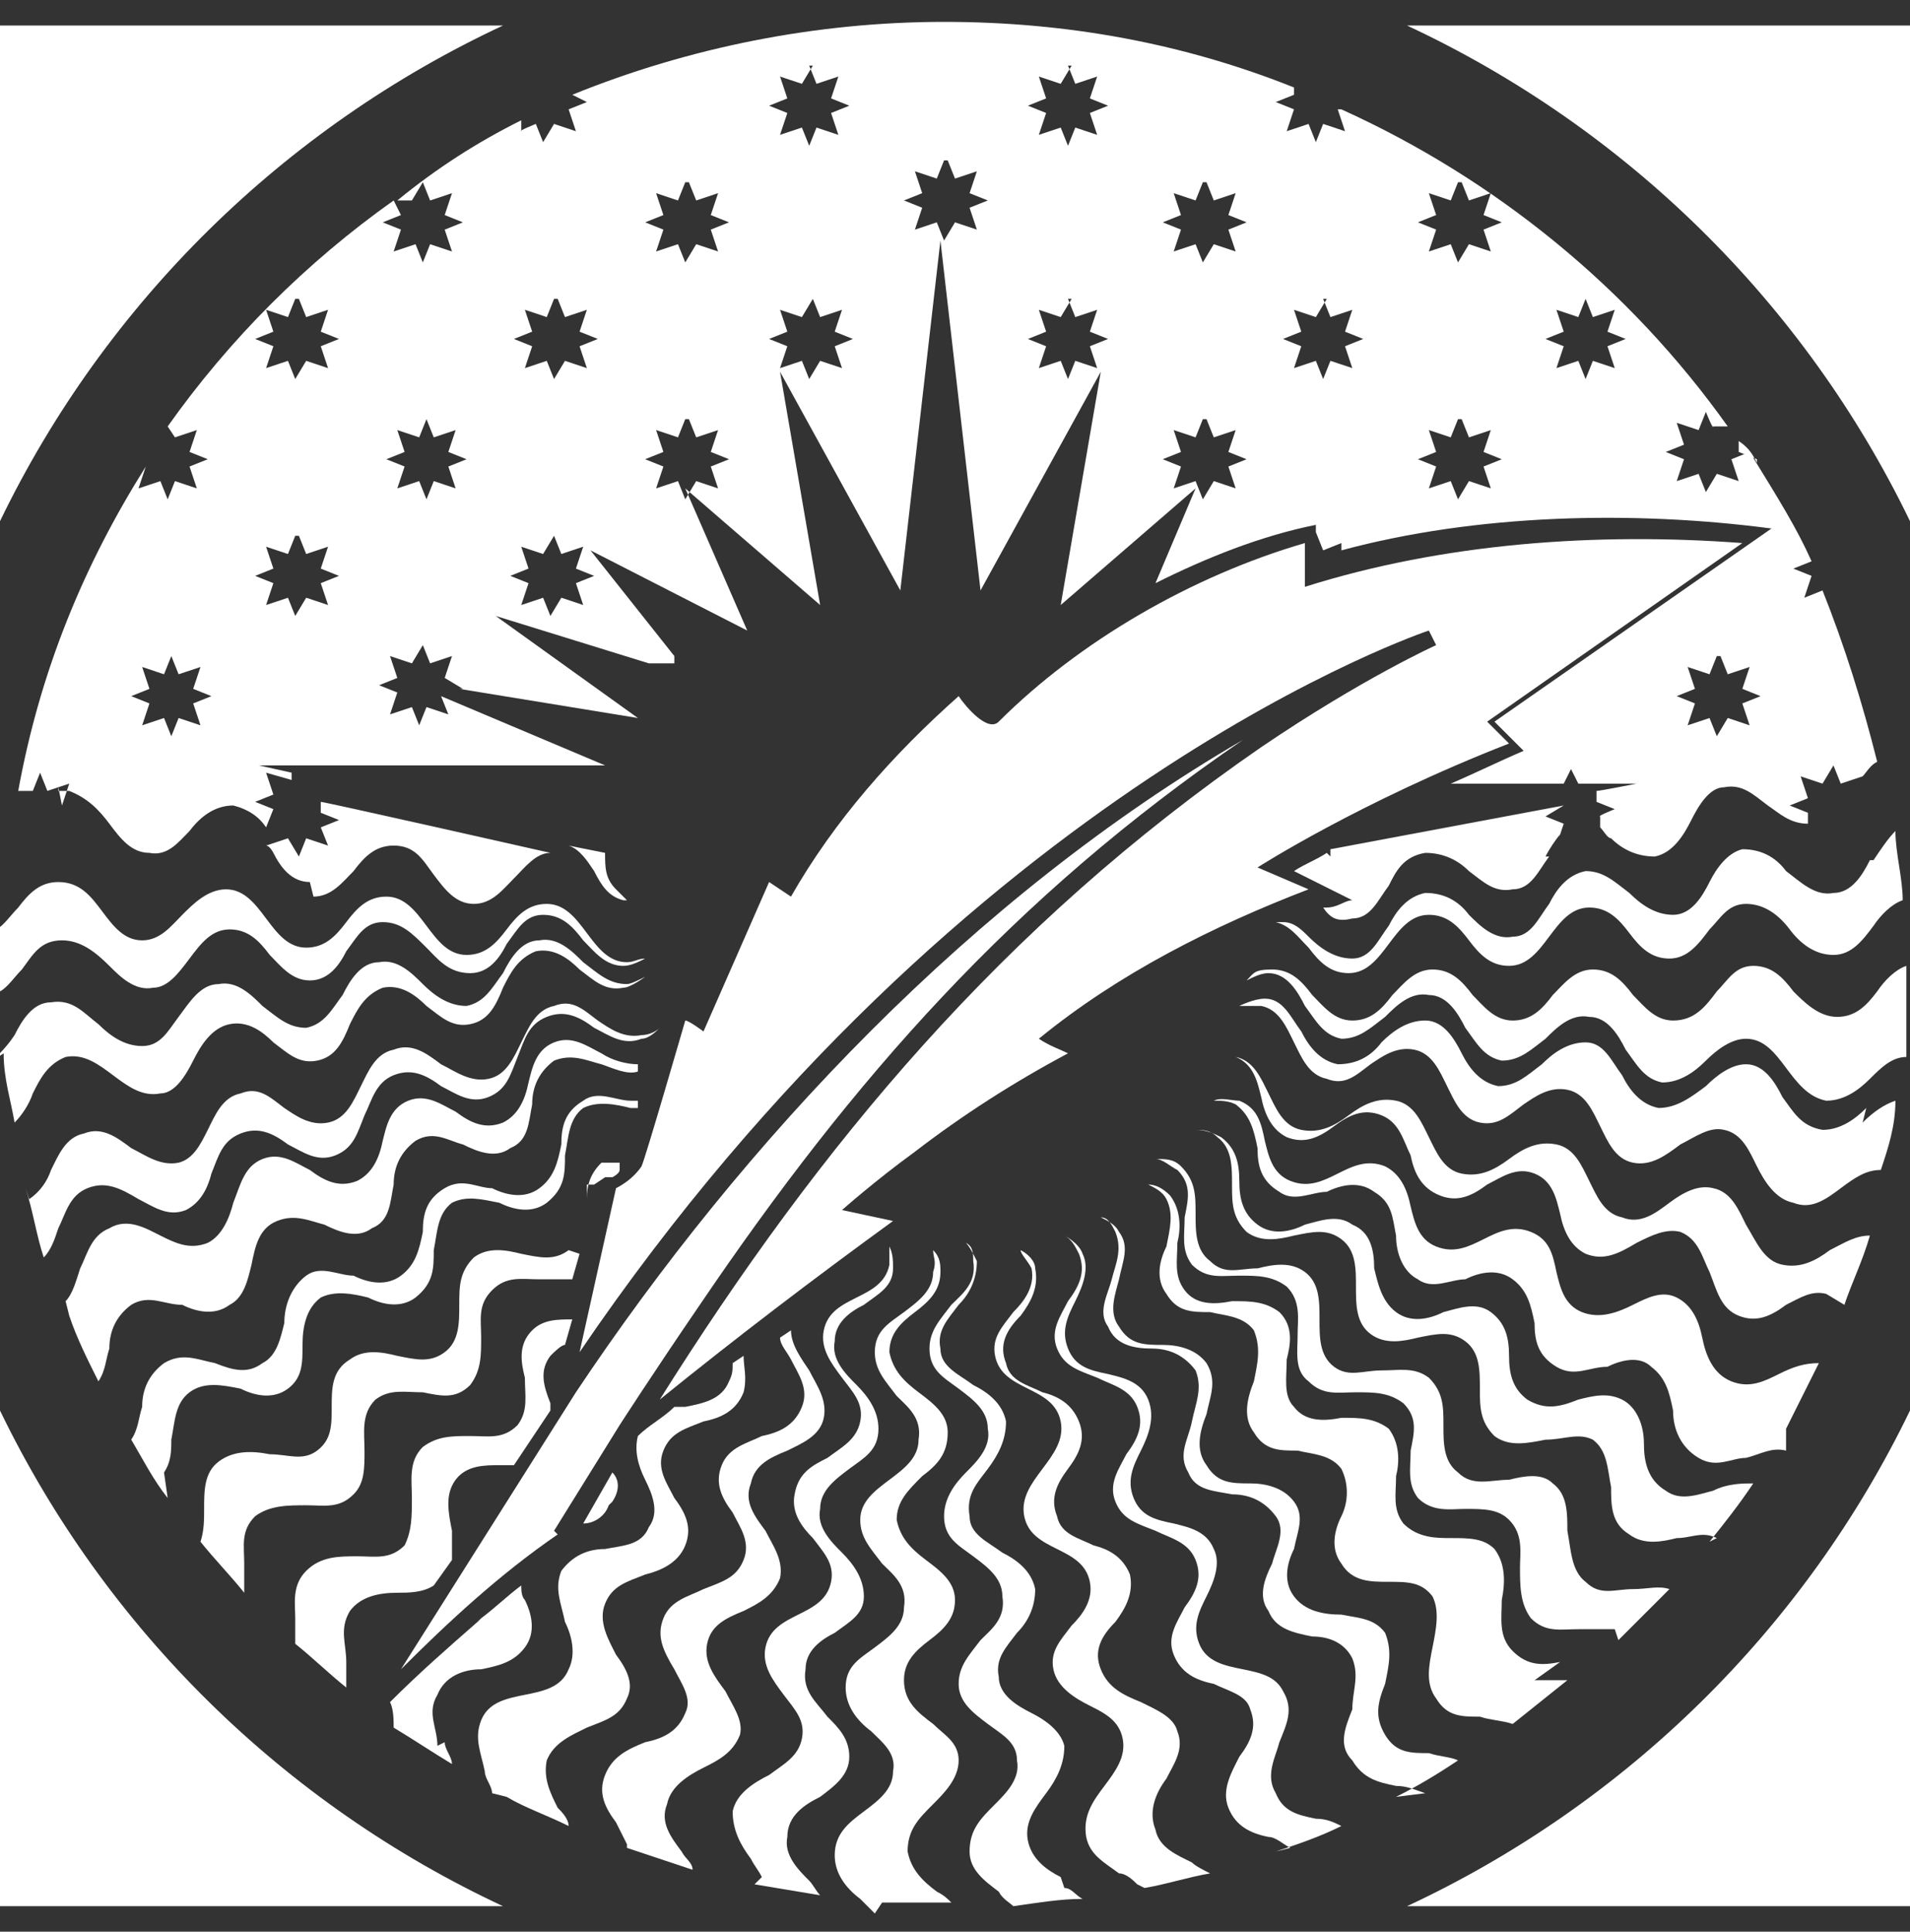
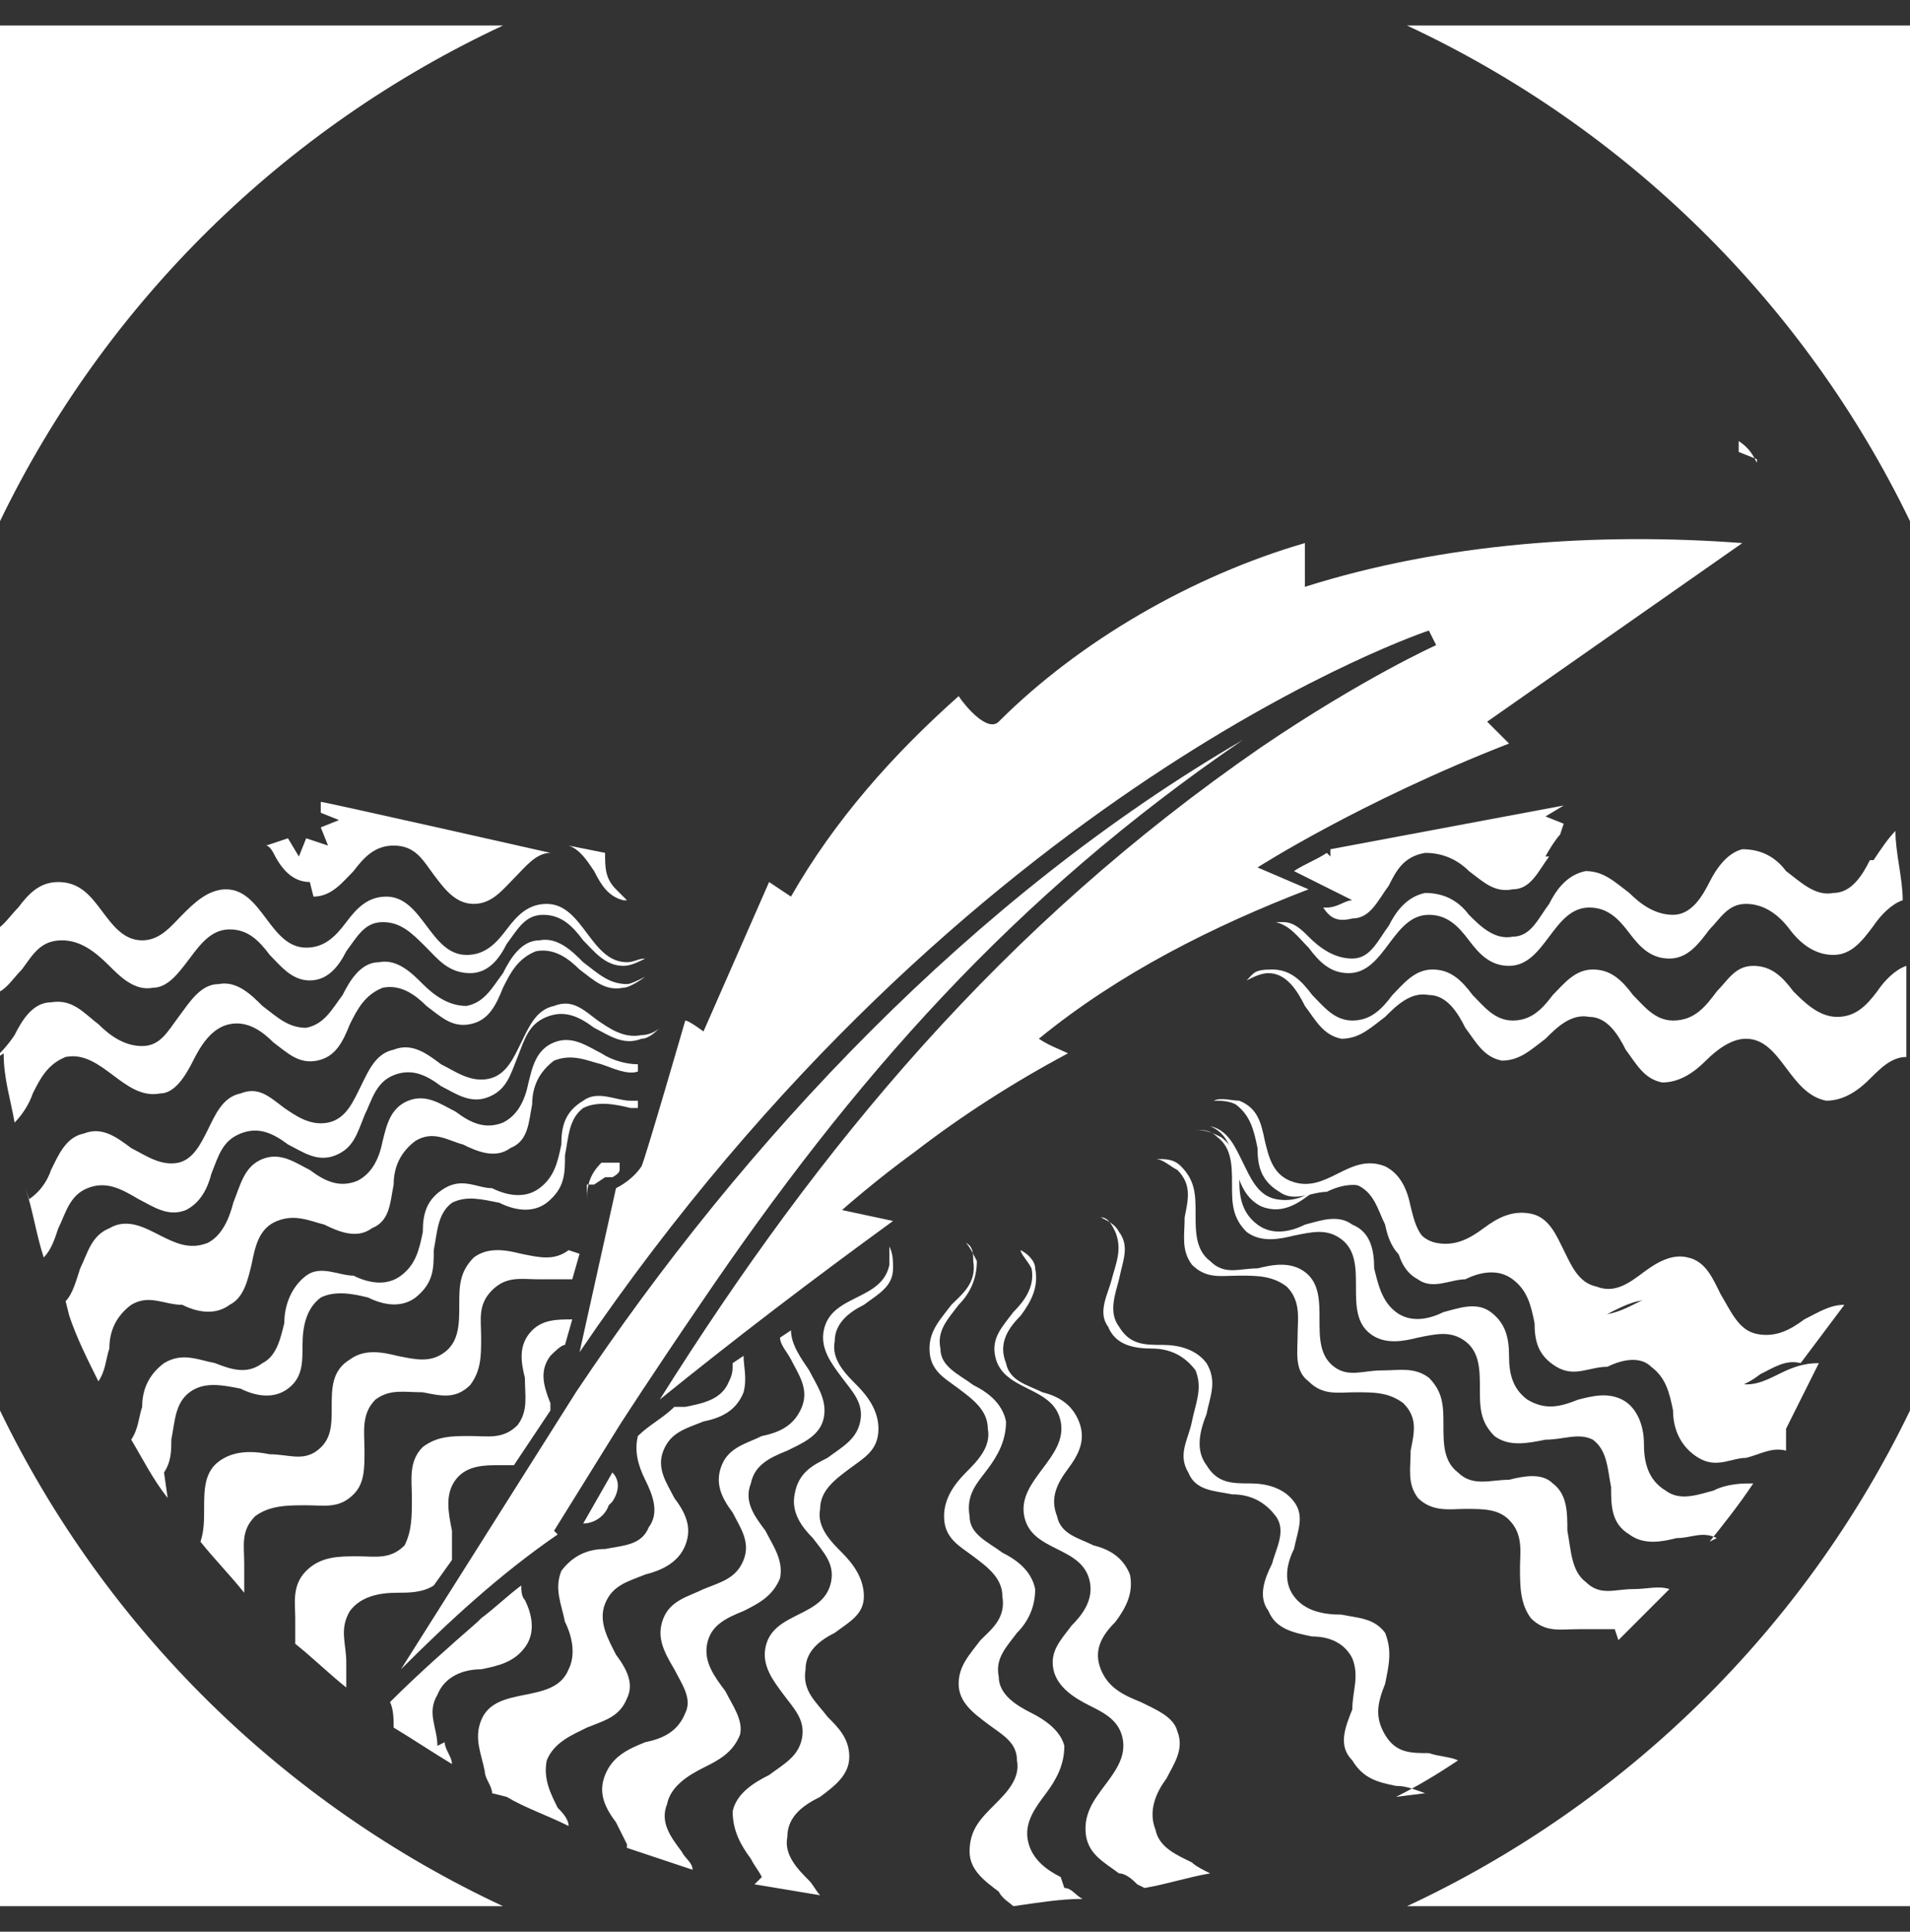
<svg xmlns="http://www.w3.org/2000/svg" id="Capa_1" version="1.1" viewBox="0 0 52.4 53">
  <rect x="0" y="0" width="52.4" height="53" fill="#333333" stroke="none" />
  <defs>
    <style>
      .st0, .st1 {
        fill: #fff;
      }

      .st1 {
        fill-rule: evenodd;
      }
    </style>
  </defs>
  <path class="st0" d="M0,14.3C2.9,8.3,7.8,3.5,13.8.7H0v13.6H0ZM35.8,15.6h0s0,0,0,0h0s0,.5,0,.5c3.8-1.2,8-1.5,12-1.2l-7,4.9.6.6c-4.1,1.6-6.9,3.4-6.9,3.4l1.4.6c-2.6,1-5.2,2.3-7.4,4.1.3.2.6.3.8.4h0c-1.5.8-2.9,1.7-4.2,2.7-1.1.8-2,1.6-2,1.6l1.4.3c-2.2,1.6-4.3,3.2-6.4,4.9,4.4-7,9.4-13,16.5-17.9,2.8-1.9,4.8-2.8,4.8-2.8l-.2-.4s-12.7,4.2-23.3,19.8l1-4.5c.2-.1.5-.3.7-.6.1-.2,1.2-4,1.2-4h0c.1,0,.5.3.5.3l1.8-4.1.6.4c1.2-2.1,2.8-3.9,4.6-5.5,0,0,0,0,0,0,.2.3.8,1,1.1.7,2.2-2.2,5.3-4,8.4-4.9,0,0,0,.4,0,.4ZM17.2,24.8h0s0,0,0,0c0,0,0,0,0,0ZM17.1,24.7c-.4-.1-.6-.4-.8-.8-.2-.3-.4-.6-.7-.7l1,.2c0,.4,0,.7.3,1,0,0,.3.3.3.3ZM38.6,52.3c6-2.8,10.9-7.6,13.8-13.6v13.6h-13.8ZM0,52.3h13.8c-6-2.8-10.9-7.6-13.8-13.6v13.6ZM52.4,14.3c-2.9-6-7.8-10.8-13.8-13.6h13.8s0,13.6,0,13.6ZM0,25.2c0,.4,0,.9,0,1.3h0c0,.2,0,.4,0,.7H0c.2-.1.4-.4.6-.6.3-.4.5-.8,1.1-.8.5,0,.9.3,1.3.7.3.3.7.7,1.2.6.4,0,.7-.4,1-.8.3-.4.6-.8,1.1-.8.5,0,.8.3,1.1.7.3.3.6.7,1.1.7.5,0,.8-.4,1-.8.3-.4.5-.8,1-.8.5,0,.8.3,1.2.7.3.3.6.7,1.2.7.5,0,.8-.4,1-.8.3-.4.5-.8,1-.8.5,0,.8.3,1.1.7.3.3.6.7,1.1.7.2,0,.4-.1.6-.2-.2,0-.3.1-.5.1-.5,0-.8-.4-1.1-.8-.3-.4-.6-.8-1.1-.8-.5,0-.8.3-1.1.7-.3.4-.6.7-1.1.7-.5,0-.8-.4-1.1-.8-.3-.4-.6-.8-1.1-.8-.5,0-.8.3-1.1.7-.3.4-.6.7-1.1.7-.5,0-.8-.4-1.1-.8-.3-.4-.6-.8-1.1-.8-.5,0-.9.4-1.2.7-.3.3-.6.7-1.1.7-.5,0-.8-.4-1.1-.8-.3-.4-.6-.8-1.2-.8-.5,0-.8.3-1.1.7-.2.2-.4.5-.6.6ZM8.6,21.7h-.2c0,0,0,0,0,0,0,0,.2,0,.2,0Z" />
  <path class="st0" d="M42.4,23.5c.1-.2.3-.5.4-.6h0s.1-.3.1-.3l-.5-.2.5-.3-6.4,1.2v.2c0,0-.1-.1-.1-.1-.3.2-.6.3-.9.5l1.6.8c-.2,0-.4.2-.7.2h-.1c.2.3.4.4.8.3.5,0,.7-.5,1-.9.2-.4.4-.8,1-.9.5,0,.9.2,1.2.5.4.3.7.6,1.2.5.5,0,.7-.5,1-.9ZM.1,28.9c0,.7.2,1.3.3,1.9h0c.2-.2.4-.5.5-.8.2-.4.4-.8.9-1,.5-.1.9.2,1.3.5.4.3.8.6,1.3.5.4,0,.7-.5.9-.9.2-.4.5-.9,1-1,.5-.1.9.2,1.2.5.4.3.7.6,1.2.5.5-.1.7-.5.9-1,.2-.4.4-.8.9-1,.5-.1.9.2,1.2.5.4.3.7.6,1.2.5.5-.1.7-.5.9-1,.2-.4.4-.8.9-1,.5-.1.9.2,1.2.5.4.3.7.6,1.2.5.2,0,.6-.3.6-.3-.2.1-.4.2-.5.2-.5,0-.8-.3-1.2-.6-.3-.3-.7-.7-1.2-.6-.5,0-.8.5-1,.9-.3.4-.5.8-1,.9-.5,0-.9-.3-1.2-.6-.3-.3-.7-.7-1.2-.6-.5,0-.8.5-1,.9-.3.4-.5.8-1,.9-.5,0-.8-.3-1.2-.6-.3-.3-.7-.7-1.2-.6-.5,0-.8.5-1.1.9-.3.4-.5.8-1,.8-.5,0-.9-.3-1.2-.6-.4-.3-.7-.7-1.3-.6-.5,0-.8.5-1,.9-.2.3-.4.5-.6.7Z" />
  <path class="st0" d="M.7,32.6c.2.6.3,1.3.5,1.9.2-.2.3-.5.4-.8.2-.4.3-.9.8-1.1.5-.2.9,0,1.4.3.4.2.8.5,1.3.3.4-.2.6-.6.7-1,.2-.5.3-.9.8-1.1.5-.2.9,0,1.3.3.4.2.8.5,1.3.3.5-.2.6-.6.8-1.1.2-.4.3-.9.8-1.1.5-.2.9,0,1.3.3.4.2.8.5,1.3.3.5-.2.6-.6.8-1.1s.3-.9.8-1.1c.5-.2.9,0,1.3.3.4.2.8.5,1.3.3.2,0,.4-.2.5-.3-.1.1-.3.2-.5.2-.5.1-.9-.2-1.2-.4-.4-.3-.7-.6-1.2-.4-.5.1-.7.6-.9,1-.2.4-.4.9-.9,1-.5.1-.9-.2-1.3-.4-.4-.3-.8-.6-1.3-.4-.5.1-.7.6-.9,1-.2.4-.4.9-.9,1-.5.1-.9-.2-1.2-.4-.4-.3-.7-.6-1.2-.4-.5.1-.7.6-.9,1-.2.4-.4.8-.8.9-.5.1-.9-.2-1.3-.4-.4-.3-.8-.6-1.3-.4-.5.1-.7.6-.9,1-.1.3-.3.6-.6.8h0Z" />
  <path class="st0" d="M1.9,36.1c.2.6.5,1.2.8,1.8h0c.2-.3.2-.6.3-.9,0-.5.2-.9.6-1.2.5-.3.9,0,1.4,0,.4.2.9.3,1.3,0,.4-.2.5-.7.6-1.1.1-.5.2-1,.7-1.2.5-.2.9,0,1.3.1.4.2.9.4,1.3.1.5-.2.5-.7.6-1.2,0-.5.2-.9.6-1.2.5-.3.9,0,1.3.1.4.2.9.4,1.3.1.5-.2.5-.7.6-1.2,0-.5.2-.9.6-1.2.5-.2.9,0,1.3.1.3.1.7.3,1,.2v-.2c-.3,0-.7-.1-1-.3-.4-.2-.8-.5-1.3-.3-.5.2-.6.7-.7,1.1-.1.5-.3.9-.7,1.1-.5.2-.9,0-1.3-.3-.4-.2-.8-.5-1.3-.3-.5.2-.6.7-.7,1.1-.1.5-.3.9-.7,1.1-.5.2-.9,0-1.3-.3-.4-.2-.8-.5-1.3-.3-.5.2-.6.7-.8,1.2-.1.4-.3.9-.7,1.1-.5.2-.9,0-1.3-.2-.4-.2-.9-.5-1.4-.2-.5.2-.6.7-.8,1.1-.1.3-.2.7-.4.9ZM4.6,41.1h0s0,0,0,0c0,0,0,0,0,0Z" />
  <path class="st0" d="M4.6,41.1c-.4-.5-.7-1.1-1-1.6.2-.3.2-.6.3-.9,0-.5.2-.9.6-1.2.5-.3.9-.1,1.4,0,.5.2.9.3,1.3,0,.4-.2.5-.7.6-1.1,0-.5.2-1,.6-1.3.4-.3.9,0,1.3,0,.4.2.9.3,1.3,0,.4-.3.5-.7.6-1.2,0-.5.1-.9.6-1.2.5-.3.9,0,1.3,0,.4.2.9.3,1.3,0,.4-.3.5-.7.6-1.2,0-.5.1-.9.6-1.2.4-.3.9,0,1.3,0,0,0,.1,0,.2,0v.2c0,0-.2,0-.2,0-.4-.1-.9-.2-1.3,0-.4.3-.4.8-.5,1.3,0,.5,0,.9-.5,1.3-.4.3-.9.2-1.3,0-.5-.1-.9-.2-1.3,0-.4.3-.4.8-.5,1.3,0,.5,0,.9-.5,1.3-.4.3-.9.2-1.3,0-.4-.1-.9-.2-1.3,0-.4.3-.5.8-.5,1.3,0,.5,0,.9-.4,1.2-.4.3-.9.2-1.3,0-.5-.1-1-.2-1.4.1-.4.3-.4.8-.5,1.3,0,.3,0,.6-.2.9ZM8.1,45.1c.5.4.9.8,1.4,1.2h0c0-.2,0-.5,0-.7,0-.5-.2-.9.1-1.4.3-.4.8-.5,1.3-.5.3,0,.7,0,1-.2l.5-.7c0-.2,0-.5,0-.8-.1-.5-.2-1,.1-1.4.3-.4.8-.4,1.2-.4.1,0,.3,0,.4,0l1-1.5v-.2c-.2-.5-.3-.9,0-1.3.1-.1.3-.3.4-.3l.2-.7c-.4,0-.8,0-1.1.3-.4.4-.3.9-.2,1.3,0,.5.1.9-.2,1.3-.4.4-.8.3-1.3.3-.5,0-.9,0-1.3.3-.4.4-.3.9-.3,1.4,0,.5,0,.9-.2,1.3-.4.4-.8.3-1.3.3-.5,0-1,0-1.4.4-.4.4-.3.9-.3,1.3,0,.3,0,.6,0,.8ZM12.4,48.4h0s0,0,0,0h0ZM12.2,47.8c0,.2.2.4.2.6-.5-.3-1.1-.7-1.6-1,0-.2,0-.5-.1-.7.8-.8,1.6-1.5,2.4-2.2,0,0,0,0,.1-.1.4-.3.7-.6,1.1-.9,0,.1,0,.3.1.4.2.4.3.9,0,1.3-.3.4-.7.5-1.2.6-.5,0-1,.2-1.2.7-.3.5,0,.9,0,1.4ZM16.8,41.2c.2-.3.2-.6,0-.8h0s-.8,1.4-.8,1.4c.3,0,.6-.2.7-.5Z" />
  <path class="st0" d="M13.9,49.3c.5.3,1.1.5,1.7.8h0c0-.2-.2-.4-.3-.5-.2-.4-.4-.8-.3-1.3.2-.5.7-.7,1.1-.9.5-.2.9-.3,1.1-.8.2-.4,0-.8-.3-1.2-.2-.4-.5-.9-.3-1.4.2-.5.6-.6,1.1-.8.4-.1.9-.3,1.1-.8.2-.5,0-.9-.3-1.3-.2-.4-.5-.8-.3-1.3.2-.5.6-.6,1.1-.8.5-.1.9-.3,1.1-.8.1-.4,0-.7,0-1l-.3.2c0,.2,0,.3-.1.5-.2.5-.7.6-1.2.7,0,0-.2,0-.3,0h0c-.3.3-.7.5-1,.8-.1.4,0,.8.2,1.2.2.4.4.9.1,1.3-.2.5-.7.5-1.2.6-.5,0-.9.2-1.2.6-.2.5,0,.9.1,1.4.2.4.3.9.1,1.3-.2.5-.7.6-1.2.7-.5.1-1,.2-1.2.7-.2.5,0,.9.1,1.4,0,.2.2.4.2.6h0Z" />
  <path class="st0" d="M17.2,50.7c.6.2,1.2.4,1.8.6,0-.2-.2-.3-.3-.5-.3-.4-.6-.8-.4-1.3.1-.5.6-.8,1-1,.4-.2.8-.4,1-.9.1-.4-.2-.8-.4-1.2-.3-.4-.6-.8-.5-1.3.1-.5.5-.7,1-.9.4-.2.8-.4,1-.9.1-.5-.2-.9-.4-1.3-.3-.4-.6-.8-.4-1.3.1-.5.5-.7,1-.9.4-.2.9-.4,1-.9.1-.5-.2-.9-.4-1.3-.2-.3-.5-.7-.5-1.1l-.3.2c0,.2.2.4.3.6.2.4.5.8.3,1.3-.2.5-.6.7-1.1.8-.4.2-.9.3-1.1.8-.2.5,0,.9.3,1.3.2.4.5.8.3,1.3-.2.5-.6.6-1.1.8-.4.2-.9.3-1.1.8-.2.5,0,.9.3,1.4.2.4.5.8.3,1.2-.2.5-.6.7-1.1.8-.5.2-.9.4-1.1.9-.2.5,0,.9.3,1.3.1.2.2.4.3.6h0Z" />
  <path class="st0" d="M20.7,51.7c.6.1,1.2.2,1.8.3-.1-.1-.2-.3-.3-.4-.3-.3-.7-.7-.6-1.2,0-.6.5-.9.9-1.1.4-.3.8-.6.8-1.1,0-.5-.3-.8-.6-1.1-.3-.4-.7-.7-.6-1.3,0-.5.4-.8.8-1,.4-.3.8-.5.8-1,0-.5-.3-.9-.6-1.2-.3-.3-.7-.7-.6-1.2,0-.5.4-.8.8-1.1.4-.3.8-.5.8-1.1,0-.5-.3-.9-.6-1.2-.3-.3-.7-.7-.6-1.2,0-.5.4-.8.8-1,.4-.3.8-.5.8-1,0-.2,0-.4-.1-.6,0,.2,0,.3,0,.5-.1.5-.5.7-.9.9-.4.2-.8.4-.9.9-.1.5.2.9.5,1.3.3.4.6.7.5,1.2-.1.5-.5.7-.9,1-.4.2-.8.4-.9,1-.1.5.2.9.5,1.2.3.4.6.7.5,1.2-.1.5-.5.7-.9.9-.4.2-.8.4-.9.9-.1.5.2.9.5,1.3.3.4.6.7.5,1.2-.1.5-.5.7-.9,1-.4.2-.9.5-1,1,0,.5.2.9.5,1.3.1.2.2.3.3.5h0Z" />
-   <path class="st0" d="M24.2,52.2c.6,0,1.2,0,1.9,0-.1-.1-.2-.2-.4-.3-.4-.3-.7-.6-.8-1.1,0-.6.3-.9.7-1.3.3-.3.7-.7.7-1.2,0-.5-.4-.7-.7-1-.4-.3-.8-.6-.8-1.2,0-.5.3-.8.7-1.1.4-.3.7-.6.7-1.1,0-.5-.4-.8-.8-1.1-.4-.3-.7-.6-.8-1.1,0-.5.3-.8.7-1.2.4-.3.7-.6.7-1.2,0-.5-.4-.8-.8-1.1-.4-.3-.7-.6-.8-1.1,0-.5.3-.8.7-1.1.4-.3.7-.6.7-1.1,0-.2,0-.4-.2-.6,0,.2.1.3,0,.6,0,.5-.4.8-.8,1.1-.4.3-.8.5-.8,1.1,0,.5.3.8.6,1.2.3.3.7.6.6,1.2,0,.5-.4.8-.8,1.1-.4.3-.8.6-.8,1.1,0,.5.3.8.6,1.2.3.3.7.6.6,1.2,0,.5-.4.8-.8,1.1-.4.3-.8.5-.8,1.1,0,.5.3.9.7,1.2.3.3.7.6.6,1.1,0,.5-.4.8-.8,1.1-.4.3-.8.6-.8,1.2,0,.5.3.9.7,1.2.1.1.3.3.4.4h0ZM29.7,52h0s0,0,0,0Z" />
  <path class="st0" d="M29.2,51.8c.2,0,.3.2.5.3-.6,0-1.2.1-1.9.2-.1-.1-.3-.2-.4-.4-.4-.3-.8-.6-.8-1.1,0-.6.3-.9.7-1.3.3-.3.7-.7.6-1.2,0-.5-.4-.7-.8-1-.4-.3-.8-.6-.8-1.1,0-.5.3-.8.6-1.2.3-.3.7-.6.6-1.2,0-.5-.4-.8-.8-1.1-.4-.3-.8-.5-.8-1.1,0-.5.3-.9.6-1.2.3-.3.7-.7.6-1.2,0-.5-.4-.8-.8-1.1-.4-.3-.8-.5-.8-1.1,0-.5.3-.8.6-1.2.3-.3.7-.6.6-1.2,0-.2,0-.4-.2-.5.1.1.2.3.3.5,0,.5-.2.9-.5,1.2-.3.4-.6.7-.5,1.2,0,.5.5.7.9,1,.4.2.8.5.9,1,0,.5-.2.9-.5,1.3-.3.4-.6.7-.5,1.3,0,.5.5.7.9,1,.4.2.8.5.9,1,0,.5-.2.9-.5,1.2-.3.4-.6.7-.5,1.2,0,.5.5.8.9,1,.4.2.8.5.9.9,0,.5-.2.9-.5,1.3-.3.4-.6.8-.5,1.3.1.5.5.8.9,1Z" />
  <path class="st0" d="M31.4,51.8c.6-.1,1.2-.3,1.8-.4h0c-.2-.1-.4-.2-.5-.3-.4-.2-.9-.4-1-.9-.2-.5,0-1,.3-1.4.2-.4.5-.8.3-1.3-.1-.4-.6-.6-1-.8-.5-.2-.9-.4-1.1-.9-.2-.5,0-.9.4-1.3.3-.4.5-.8.4-1.3-.2-.5-.6-.7-1-.8-.4-.2-.9-.3-1-.8-.2-.5,0-.9.3-1.3.3-.4.5-.8.3-1.3-.2-.5-.6-.7-1-.8-.4-.2-.9-.3-1-.8-.2-.5,0-.9.4-1.3.3-.4.5-.8.4-1.3,0-.2-.2-.4-.4-.5,0,.1.2.3.3.5.1.5-.2.9-.5,1.2-.3.4-.6.7-.5,1.2.1.5.5.7.9.9.4.2.8.4.9.9.1.5-.2.9-.5,1.3s-.6.8-.5,1.3c.1.5.5.7.9.9.4.2.8.4.9.9.1.5-.2.9-.5,1.2-.3.4-.6.7-.5,1.2.1.5.6.8,1,1,.4.2.8.4.9.9.1.5-.2.9-.5,1.3-.3.4-.6.8-.5,1.4.1.5.5.7.9,1,.2,0,.4.2.5.3Z" />
-   <path class="st0" d="M35,50.8c.6-.2,1.2-.4,1.8-.7h0c-.2-.1-.4-.2-.7-.2-.5-.1-.9-.2-1.1-.7-.3-.5,0-1,.1-1.4.2-.5.4-.9.1-1.4-.2-.4-.6-.5-1.1-.6-.5-.1-1-.2-1.2-.7-.2-.5,0-.9.2-1.3.2-.4.4-.9.2-1.3-.2-.5-.7-.6-1.1-.7-.5-.1-.9-.2-1.1-.7-.2-.5,0-.9.2-1.3.2-.4.4-.9.2-1.4-.2-.5-.7-.6-1.1-.7-.5-.1-.9-.2-1.1-.7-.2-.5,0-.9.2-1.3.2-.4.4-.9.2-1.3-.1-.3-.5-.5-.5-.5.2.1.3.3.4.5.2.5,0,.9-.3,1.3-.2.4-.5.8-.3,1.3s.6.6,1.1.8c.4.2.9.3,1.1.8.2.5,0,.9-.3,1.3-.2.4-.5.8-.3,1.3.2.5.6.6,1.1.8.4.2.9.3,1.1.8.2.5,0,.9-.3,1.3-.2.4-.5.8-.3,1.3.2.5.6.7,1.1.8.4.2.9.3,1,.7.2.5,0,.9-.3,1.3-.2.4-.5.9-.3,1.4.2.5.6.7,1.1.8.2,0,.4.2.6.3h0Z" />
  <path class="st0" d="M38.3,49.3c.6-.3,1.1-.6,1.7-1-.2-.1-.5-.1-.8-.2-.5,0-.9,0-1.2-.5-.3-.5-.2-.9,0-1.4.1-.5.2-.9,0-1.4-.3-.4-.7-.4-1.2-.5-.5,0-1-.1-1.3-.5-.3-.4-.2-.9,0-1.3.1-.5.3-.9,0-1.3-.3-.4-.8-.5-1.2-.5-.5,0-.9,0-1.2-.5-.3-.4-.2-.9,0-1.4.1-.5.3-.9,0-1.4-.3-.4-.8-.5-1.2-.5-.5,0-.9,0-1.2-.5-.3-.4-.1-.9,0-1.3.1-.5.3-.9,0-1.3-.1-.2-.3-.3-.5-.4.2,0,.3.2.4.4.2.5,0,.9-.1,1.3s-.4.9-.1,1.3c.2.5.7.6,1.2.6.5,0,.9.2,1.2.6.2.5,0,.9-.1,1.4s-.4.9-.1,1.4c.2.5.7.5,1.2.6.5,0,.9.2,1.2.6s0,.9-.1,1.3c-.2.4-.4.9-.1,1.3.2.5.7.6,1.2.7.5,0,.9.2,1.1.6.2.5,0,.9,0,1.4-.2.5-.4,1,0,1.4.3.5.7.6,1.2.7.3,0,.5.1.8.2h0ZM43,46.2h0s0,0,0,0Z" />
-   <path class="st0" d="M42.1,46.1c.3,0,.6,0,.9,0-.5.4-1,.8-1.5,1.2-.3-.1-.6-.1-.9-.2-.5,0-.9,0-1.2-.5-.3-.4-.2-.9-.1-1.4.1-.5.2-1,0-1.4-.3-.4-.7-.4-1.2-.4-.5,0-1,0-1.3-.5-.3-.4-.2-.9,0-1.3s.2-.9,0-1.3c-.3-.4-.8-.4-1.2-.5-.5,0-.9,0-1.2-.5-.3-.4-.2-.9,0-1.4.1-.5.2-.9,0-1.4-.3-.4-.8-.4-1.2-.5-.5,0-.9,0-1.2-.5-.3-.4-.2-.9,0-1.3.1-.5.2-.9,0-1.3-.1-.2-.3-.3-.5-.4.2,0,.4.1.6.3.3.4.3.9.2,1.3,0,.5-.1.9.2,1.3.3.4.8.4,1.3.3.5,0,.9,0,1.3.3.4.4.3.9.2,1.3,0,.5-.1,1,.2,1.3.3.4.8.4,1.3.3.5,0,.9,0,1.3.3.3.4.3.9.2,1.3,0,.5-.1.9.2,1.3.4.4.9.4,1.3.4.5,0,.9,0,1.2.3.3.4.3.9.2,1.4,0,.5-.1,1,.3,1.4.4.4.8.4,1.3.3h0Z" />
  <path class="st0" d="M44.4,45c.5-.5.9-.9,1.4-1.4h0c-.3-.1-.6,0-1,0-.5,0-.9.2-1.3-.2-.4-.3-.4-.9-.5-1.4,0-.5,0-1-.4-1.3-.3-.3-.8-.2-1.2-.1-.5,0-1,.2-1.4-.2-.4-.3-.4-.8-.4-1.3,0-.5,0-.9-.4-1.3-.4-.3-.8-.2-1.3-.2-.5,0-.9.2-1.3-.1-.4-.3-.4-.8-.4-1.3,0-.5,0-1-.4-1.3-.4-.3-.9-.2-1.3-.1-.5,0-.9.2-1.3-.2-.4-.3-.4-.8-.4-1.3,0-.5,0-.9-.4-1.3-.2-.2-.4-.2-.7-.2.2,0,.4.2.6.3.4.4.3.8.2,1.3,0,.5-.1.9.2,1.3.4.4.8.3,1.3.3.5,0,.9,0,1.3.3.4.4.3.9.3,1.3,0,.5-.1,1,.3,1.3.4.4.8.3,1.3.3.5,0,.9,0,1.3.3.4.4.3.8.2,1.3,0,.5-.1.9.2,1.3.4.4.9.3,1.3.3.5,0,.9,0,1.2.3.4.4.3.9.3,1.3,0,.5,0,1,.3,1.4.4.4.8.3,1.3.3.3,0,.7,0,1,0h0Z" />
  <path class="st0" d="M46.9,42.3c.4-.5.8-1,1.2-1.6h0c-.3,0-.7,0-1.1.2-.4.1-.9.3-1.3,0-.5-.3-.6-.8-.6-1.3,0-.5-.2-1-.6-1.2-.4-.2-.8-.1-1.2,0-.5.2-.9.3-1.4,0-.4-.3-.5-.7-.5-1.2,0-.5-.1-.9-.5-1.2-.4-.3-.9-.1-1.3,0-.4.2-.9.3-1.3,0-.4-.3-.5-.8-.6-1.2,0-.5-.1-1-.6-1.2-.4-.3-.9-.1-1.3,0-.4.2-.9.3-1.3,0-.4-.3-.5-.7-.5-1.2,0-.5-.1-.9-.5-1.2-.2-.1-.4-.2-.7-.2.2,0,.4,0,.6.2.4.3.4.8.4,1.3,0,.5,0,.9.4,1.3.4.3.9.2,1.3.1.5-.1.9-.2,1.3.1.4.3.4.8.4,1.3,0,.5,0,1,.4,1.3.4.3.9.2,1.3.1.5-.1.9-.2,1.3.1.4.3.4.8.4,1.3,0,.5,0,.9.4,1.3.4.3.9.2,1.4.1.5,0,.9-.2,1.3,0,.4.3.4.8.5,1.3,0,.5,0,1,.5,1.3.4.3.9.2,1.3.1.4,0,.7-.2,1.1,0h0Z" />
  <path class="st0" d="M49,39.2c.3-.6.6-1.2.9-1.8h0c-.4,0-.7.1-1.1.3-.4.2-.8.4-1.3.2-.5-.2-.7-.7-.8-1.2-.1-.5-.3-.9-.7-1.1-.4-.2-.8,0-1.2.2-.4.2-.9.4-1.4.2-.5-.2-.6-.7-.7-1.1-.1-.5-.2-.9-.7-1.1-.5-.2-.9,0-1.3.2-.4.2-.8.4-1.3.2-.5-.2-.6-.7-.7-1.1-.1-.5-.3-.9-.7-1.1-.5-.2-.9,0-1.3.2-.4.2-.8.4-1.3.2-.5-.2-.6-.7-.7-1.1-.1-.5-.2-.9-.7-1.1-.2,0-.5-.1-.7,0,.2,0,.4,0,.6.1.4.3.5.7.6,1.2,0,.5.1.9.6,1.2.4.3.9,0,1.3,0,.4-.2.9-.3,1.3,0,.5.3.5.7.6,1.2,0,.5.2,1,.6,1.2.4.3.9,0,1.3,0,.4-.2.9-.3,1.3,0,.4.3.5.7.6,1.2,0,.5.1.9.6,1.2.5.3.9,0,1.4,0,.4-.2.9-.3,1.2,0,.4.3.5.7.6,1.2,0,.5.2,1,.7,1.3.5.3.9,0,1.3,0,.4-.1.7-.3,1.1-.2Z" />
-   <path class="st0" d="M50.6,35.8c.2-.6.5-1.2.7-1.9h0c-.4,0-.7.2-1.1.4-.4.3-.8.5-1.3.4-.5-.1-.7-.6-1-1.1-.2-.4-.4-.9-.9-1-.4-.1-.8.1-1.2.4-.4.3-.8.6-1.3.4-.5-.1-.7-.6-.9-1-.2-.4-.4-.9-.9-1-.5-.1-.9.1-1.3.4-.4.3-.8.5-1.3.4-.5-.1-.7-.6-.9-1-.2-.4-.4-.9-.9-1-.5-.1-.9.1-1.3.4-.4.3-.8.5-1.3.4-.5-.1-.7-.6-.9-1s-.4-.9-.9-1c-.3,0-.5,0-.7,0,0,0,.4,0,.7,0,.5.2.6.7.7,1.1.1.5.3.9.7,1.1.5.2.9,0,1.3-.3s.8-.5,1.3-.3c.5.2.6.7.8,1.1.1.5.3.9.8,1.1.5.2.9,0,1.3-.3.4-.2.8-.5,1.3-.3.5.2.6.7.7,1.1.1.5.3.9.7,1.1.5.2.9,0,1.4-.3.4-.2.8-.4,1.2-.3.5.2.6.7.8,1.1.2.5.3,1,.8,1.2.5.2.9,0,1.3-.3.4-.2.7-.4,1.1-.3ZM52.1,30.3h0s0,0,0,0h0Z" />
-   <path class="st0" d="M51.1,30.8c.3-.3.6-.5.9-.6,0,.7-.2,1.3-.4,1.9-.4,0-.7.2-1.1.5-.4.3-.8.6-1.3.4-.5-.1-.8-.6-1-1-.2-.4-.4-.9-.9-1-.4-.1-.8.2-1.2.4-.4.3-.8.6-1.3.5-.5-.1-.7-.6-.9-1-.2-.4-.4-.9-.9-1-.5-.1-.9.2-1.2.4-.4.3-.7.6-1.2.5-.5-.1-.7-.6-.9-1-.2-.4-.4-.9-.9-1-.5-.1-.9.2-1.2.4-.4.3-.7.6-1.2.4-.5-.1-.7-.6-.9-1-.2-.4-.4-.9-.9-1-.2,0-.4,0-.6,0,0,0,.4-.2.7-.2.5,0,.7.5,1,.9.2.4.5.8,1,.9.5,0,.9-.2,1.2-.6.3-.3.7-.6,1.2-.6.5,0,.8.5,1,.9.2.4.5.8,1,.9.5,0,.8-.3,1.2-.6.3-.3.7-.6,1.2-.6.5,0,.7.5,1,.9.2.4.5.8,1,.9.5,0,.9-.3,1.3-.6.3-.3.7-.6,1.1-.6.5,0,.8.5,1,.9.3.4.5.8,1.1.9.5,0,.9-.3,1.2-.6Z" />
+   <path class="st0" d="M50.6,35.8h0c-.4,0-.7.2-1.1.4-.4.3-.8.5-1.3.4-.5-.1-.7-.6-1-1.1-.2-.4-.4-.9-.9-1-.4-.1-.8.1-1.2.4-.4.3-.8.6-1.3.4-.5-.1-.7-.6-.9-1-.2-.4-.4-.9-.9-1-.5-.1-.9.1-1.3.4-.4.3-.8.5-1.3.4-.5-.1-.7-.6-.9-1-.2-.4-.4-.9-.9-1-.5-.1-.9.1-1.3.4-.4.3-.8.5-1.3.4-.5-.1-.7-.6-.9-1s-.4-.9-.9-1c-.3,0-.5,0-.7,0,0,0,.4,0,.7,0,.5.2.6.7.7,1.1.1.5.3.9.7,1.1.5.2.9,0,1.3-.3s.8-.5,1.3-.3c.5.2.6.7.8,1.1.1.5.3.9.8,1.1.5.2.9,0,1.3-.3.4-.2.8-.5,1.3-.3.5.2.6.7.7,1.1.1.5.3.9.7,1.1.5.2.9,0,1.4-.3.4-.2.8-.4,1.2-.3.5.2.6.7.8,1.1.2.5.3,1,.8,1.2.5.2.9,0,1.3-.3.4-.2.7-.4,1.1-.3ZM52.1,30.3h0s0,0,0,0h0Z" />
  <path class="st0" d="M52.3,28.5c0-.6,0-1.3,0-2h0c-.3.1-.6.4-.8.7-.3.4-.6.7-1.1.7-.5,0-.9-.4-1.2-.7-.3-.4-.6-.7-1.1-.7s-.7.4-1,.7c-.3.4-.6.8-1.2.8-.5,0-.8-.4-1.1-.7-.3-.4-.6-.7-1.1-.7-.5,0-.8.4-1.1.7-.3.4-.6.7-1.1.7-.5,0-.8-.4-1.1-.7-.3-.4-.6-.7-1.1-.7-.5,0-.8.4-1.1.7-.3.4-.6.7-1.1.7s-.8-.4-1.1-.7c-.3-.4-.6-.7-1.1-.7s-.5.1-.7.3c.2-.1.4-.2.6-.2.5,0,.8.5,1,.9.3.4.5.8,1,.9.5,0,.8-.3,1.2-.6.3-.3.7-.7,1.2-.6.5,0,.8.5,1,.9.3.4.5.8,1,.9.5,0,.8-.3,1.2-.6.3-.3.7-.7,1.2-.6.5,0,.8.5,1,.9.3.4.5.8,1,.9.5,0,.9-.3,1.2-.6.3-.3.7-.6,1.1-.6.5,0,.8.4,1.1.8.3.4.6.8,1.1.9.5,0,.9-.3,1.2-.6.3-.3.6-.6,1-.6ZM52.1,22.9h0s0,0,0,0h0Z" />
  <path class="st0" d="M51.4,23.6c.2-.3.4-.6.6-.8,0,.6.2,1.3.2,1.9-.3.1-.6.4-.8.7-.3.4-.6.8-1.1.8-.5,0-.9-.3-1.2-.7-.3-.4-.7-.7-1.2-.7-.5,0-.7.4-1,.7-.3.4-.6.8-1.1.8-.5,0-.8-.3-1.1-.7-.3-.4-.6-.7-1.1-.7-.5,0-.8.4-1.1.8-.3.4-.6.8-1.1.8-.5,0-.8-.3-1.1-.7-.3-.4-.6-.7-1.1-.7-.5,0-.8.4-1.1.8-.3.4-.6.8-1.1.8s-.8-.3-1.1-.7c-.3-.3-.5-.6-.9-.7h.2c.3,0,.5.2.7.4.3.3.7.6,1.2.6.5,0,.7-.5,1-.9.2-.4.5-.8,1-.9.5,0,.9.2,1.2.6.3.3.7.7,1.2.6.5,0,.7-.5,1-.9.2-.4.5-.8,1-.9.5,0,.8.3,1.2.6.3.3.7.6,1.2.6.5,0,.8-.5,1-.9.2-.4.5-.8.9-.9.5,0,.9.2,1.2.6.4.3.8.7,1.3.6.5,0,.8-.5,1-.9h0ZM16,34.4h0s0,0,0,0h0ZM15.9,34.4h0c0,0-.2.7-.2.7-.3,0-.6,0-.9,0-.5,0-.9-.1-1.3.3-.4.4-.3.8-.3,1.3,0,.5,0,.9-.3,1.3-.4.4-.8.3-1.3.2-.5,0-.9-.1-1.3.2-.4.4-.3.9-.3,1.4,0,.5,0,.9-.3,1.2-.4.4-.8.3-1.3.3-.5,0-1,0-1.4.3-.4.4-.3.8-.3,1.3,0,.3,0,.6,0,.8-.4-.5-.8-.9-1.2-1.4.1-.3.1-.6.1-.9,0-.5,0-1,.4-1.3.4-.3.9-.3,1.4-.2.5,0,.9.2,1.3-.1.4-.3.4-.7.4-1.2,0-.5,0-1,.5-1.3.4-.3.9-.2,1.3-.1.5.1.9.2,1.3-.1.4-.3.4-.8.4-1.3,0-.5,0-.9.4-1.3.4-.3.9-.2,1.3-.1.5.1.9.2,1.3-.1h0ZM16.8,32.3c0,0,.2-.1.2-.2h0s0,0,0,0c0,0,0-.1,0-.2h0c-.2,0-.3,0-.5,0-.3.3-.4.6-.4,1v-.4c.1,0,.2,0,.2,0h0s.3-.2.3-.2ZM15.3,42.1c-1.6,1.1-3,2.4-4.3,3.7l4.8-7.6c4.6-6.9,10.9-13.6,18.3-17.9-6.3,4.3-10.7,9.3-14.9,15.5-1.3,1.9-2.2,3.3-2.2,3.3l-1.8,2.9s0,0,0,0Z" />
-   <path class="st1" d="M1.7,22.1l.2-.6-.6.2-.2-.5-.2.5h-.4c.6-3.3,1.8-6.2,3.5-8.9h0s-.2.6-.2.6l.6-.2.2.5.2-.5.6.2-.2-.6.5-.2-.5-.2.2-.6-.6.2-.2-.3c1.7-2.4,3.8-4.5,6.2-6.2l.2.4-.5.2.5.2-.2.6.6-.2.2.5.2-.5.6.2-.2-.6.5-.2-.5-.2.2-.6-.6.2-.2-.5-.3.5h-.4c1.1-.9,2.2-1.6,3.4-2.2v.3c-.1,0,.4-.2.4-.2l.2.5.3-.5.6.2-.2-.6.5-.2-.4-.2c3.2-1.3,6.7-2,10.2-2,3.4,0,6.6.6,9.6,1.8v.2c0,0-.5.2-.5.2l.5.2-.2.6.6-.2.2.5.2-.5.6.2-.2-.6h.1c4.2,1.9,7.9,4.9,10.6,8.7h-.4c0,.1-.2-.4-.2-.4l-.2.5-.6-.2.2.6-.5.2.5.2-.2.6.6-.2.2.5.3-.5.6.2-.2-.6.5-.2c.8,1.3,1.3,2.1,1.7,3l-.5.2.5.2-.2.6.5-.2c.6,1.5,1.1,3.1,1.5,4.7-.2.1-.3.3-.4.4h0s-.6.2-.6.2l-.2-.5-.3.5-.6-.2.2.6-.5.2.5.2v.3c-.5,0-.8-.3-1.1-.5-.4-.3-.7-.6-1.2-.5-.4,0-.7.5-.9.9-.2.4-.5.9-1,1-.5,0-.9-.2-1.2-.5-.1,0-.2-.2-.3-.3v-.3c-.1,0,.4-.2.4-.2l-.5-.2v-.3c.1,0,1.1-.2,1.1-.2h-.9s0,0,0,0h-.2c0,0-.5,0-.5,0l-.2-.4-.2.4h-.6s0,0,0,0h-2.5c.7-.3,1.3-.6,2-.9l-.8-.8,7.6-5.3c-3.8-.5-8.1-.4-11.8.6v-.2c0,0-.5.2-.5.2l-.2-.5h0c0,.1,0-.2,0-.2-1.5.3-3,.9-4.4,1.6l1.1-2.6-3.7,3.2,1.1-6.4-3.3,6-1.1-9.6-1.1,9.6-3.3-6,1.1,6.4-3.7-3.2,1.7,3.9-4.3-2.2,2.3,2.9v.2c-.1,0-.4,0-.4,0h-.3c0,0-4.2-1.3-4.2-1.3l3.9,2.8-4.9-.8h.1s-.5-.3-.5-.3l.2-.6-.6.2-.2-.5-.3.5-.6-.2.2.6-.5.2.5.2-.2.6.6-.2.2.5.2-.5.6.2-.2-.5,4.5,1.9H7.1s.9.2.9.2v.2c0,0-.7-.2-.7-.2l.2.6-.5.2.5.2-.2.5c-.2-.3-.5-.5-.9-.6-.5,0-.9.3-1.2.7-.3.3-.6.7-1.1.6-.5,0-.8-.4-1.1-.8-.3-.4-.6-.7-1.1-.9h-.3c0-.1,0-.1,0-.1h0ZM15.2,8.2l-.2.5-.6-.2.2.6-.5.2.5.2-.2.6.6-.2.2.5.3-.5.6.2-.2-.6.5-.2-.5-.2.2-.6-.6.2s-.2-.5-.2-.5ZM43.5,8.2l-.2.5-.6-.2.2.6-.5.2.5.2-.2.6.6-.2.2.5.2-.5.6.2-.2-.6.5-.2-.5-.2.2-.6-.6.2-.2-.5h0ZM47.1,18l-.2.5-.6-.2.2.6-.5.2.5.2-.2.6.6-.2.2.5.3-.5.6.2-.2-.6.5-.2-.5-.2.2-.6-.6.2-.2-.5ZM40,11.5l-.2.5-.6-.2.2.6-.5.2.5.2-.2.6.6-.2.2.5.3-.5.6.2-.2-.6.5-.2-.5-.2.2-.6-.6.2-.2-.5h0ZM40,5l-.2.5-.6-.2.2.6-.5.2.5.2-.2.6.6-.2.2.5.3-.5.6.2-.2-.6.5-.2-.5-.2.2-.6-.6.2s-.2-.5-.2-.5ZM36.4,8.2l-.3.5-.6-.2.2.6-.5.2.5.2-.2.6.6-.2.2.5.2-.5.6.2-.2-.6.5-.2-.5-.2.2-.6-.6.2-.2-.5ZM33,11.5l-.2.5-.6-.2.2.6-.5.2.5.2-.2.6.6-.2.2.5.3-.5.6.2-.2-.6.5-.2-.5-.2.2-.6-.6.2s-.2-.5-.2-.5ZM33,5l-.2.5-.6-.2.2.6-.5.2.5.2-.2.6.6-.2.2.5.3-.5.6.2-.2-.6.5-.2-.5-.2.2-.6-.6.2s-.2-.5-.2-.5ZM29.4,8.2l-.3.5-.6-.2.2.6-.5.2.5.2-.2.6.6-.2.2.5.2-.5.6.2-.2-.6.5-.2-.5-.2.2-.6-.6.2s-.2-.5-.2-.5ZM22.3,8.2l-.3.5-.6-.2.2.6-.5.2.5.2-.2.6.6-.2.2.5.3-.5.6.2-.2-.6.5-.2-.5-.2.2-.6-.6.2-.2-.5ZM25.9,4.4l-.2.5-.6-.2.2.6-.5.2.5.2-.2.6.6-.2.2.5.3-.5.6.2-.2-.6.5-.2-.5-.2.2-.6-.6.2s-.2-.5-.2-.5ZM29.4,1.8l-.3.5-.6-.2.2.6-.5.2.5.2-.2.6.6-.2.2.5.2-.5.6.2-.2-.6.5-.2-.5-.2.2-.6-.6.2s-.2-.5-.2-.5ZM15.2,14.7l-.3.5-.6-.2.2.6-.5.2.5.2-.2.6.6-.2.2.5.3-.5.6.2-.2-.6.5-.2-.5-.2.2-.6-.6.2s-.2-.5-.2-.5ZM8.1,8.2l-.2.5-.6-.2.2.6-.5.2.5.2-.2.6.6-.2.2.5.3-.5.6.2-.2-.6.5-.2-.5-.2.2-.6-.6.2s-.2-.5-.2-.5ZM18.8,5l-.2.5-.6-.2.2.6-.5.2.5.2-.2.6.6-.2.2.5.3-.5.6.2-.2-.6.5-.2-.5-.2.2-.6-.6.2s-.2-.5-.2-.5ZM22.3,1.8l-.3.5-.6-.2.2.6-.5.2.5.2-.2.6.6-.2.2.5.2-.5.6.2-.2-.6.5-.2-.5-.2.2-.6-.6.2-.2-.5h0ZM18.8,11.5l-.2.5-.6-.2.2.6-.5.2.5.2-.2.6.6-.2.2.5.3-.5.6.2-.2-.6.5-.2-.5-.2.2-.6-.6.2s-.2-.5-.2-.5ZM11.7,11.5l-.2.5-.6-.2.2.6-.5.2.5.2-.2.6.6-.2.2.5.2-.5.6.2-.2-.6.5-.2-.5-.2.2-.6-.6.2s-.2-.5-.2-.5ZM8.1,14.7l-.2.5-.6-.2.2.6-.5.2.5.2-.2.6.6-.2.2.5.3-.5.6.2-.2-.6.5-.2-.5-.2.2-.6-.6.2-.2-.5h0ZM4.7,18l-.2.5-.6-.2.2.6-.5.2.5.2-.2.6.6-.2.2.5.2-.5.6.2-.2-.6.5-.2-.5-.2.2-.6-.6.2s-.2-.5-.2-.5Z" />
  <polygon class="st0" points="48.2 12.6 48.2 12.6 48.2 12.6 48.2 12.6" />
  <path class="st0" d="M48.2,12.6l-.5-.2v-.3c.3.2.4.4.5.6h0s0,0,0,0Z" />
  <path class="st0" d="M8.5,24.2c-.5,0-.8-.4-1-.8,0,0-.1-.2-.2-.2l.6-.2.3.5.2-.5.6.2-.2-.5.5-.2-.5-.2v-.3c.1,0,6.3,1.4,6.3,1.4h0c-.4,0-.7.4-1,.7-.3.3-.6.7-1.1.7-.5,0-.8-.4-1.1-.8-.3-.4-.5-.8-1.1-.8-.5,0-.8.3-1.1.7-.3.3-.6.7-1.1.7,0,0,0,0,0,0Z" />
</svg>